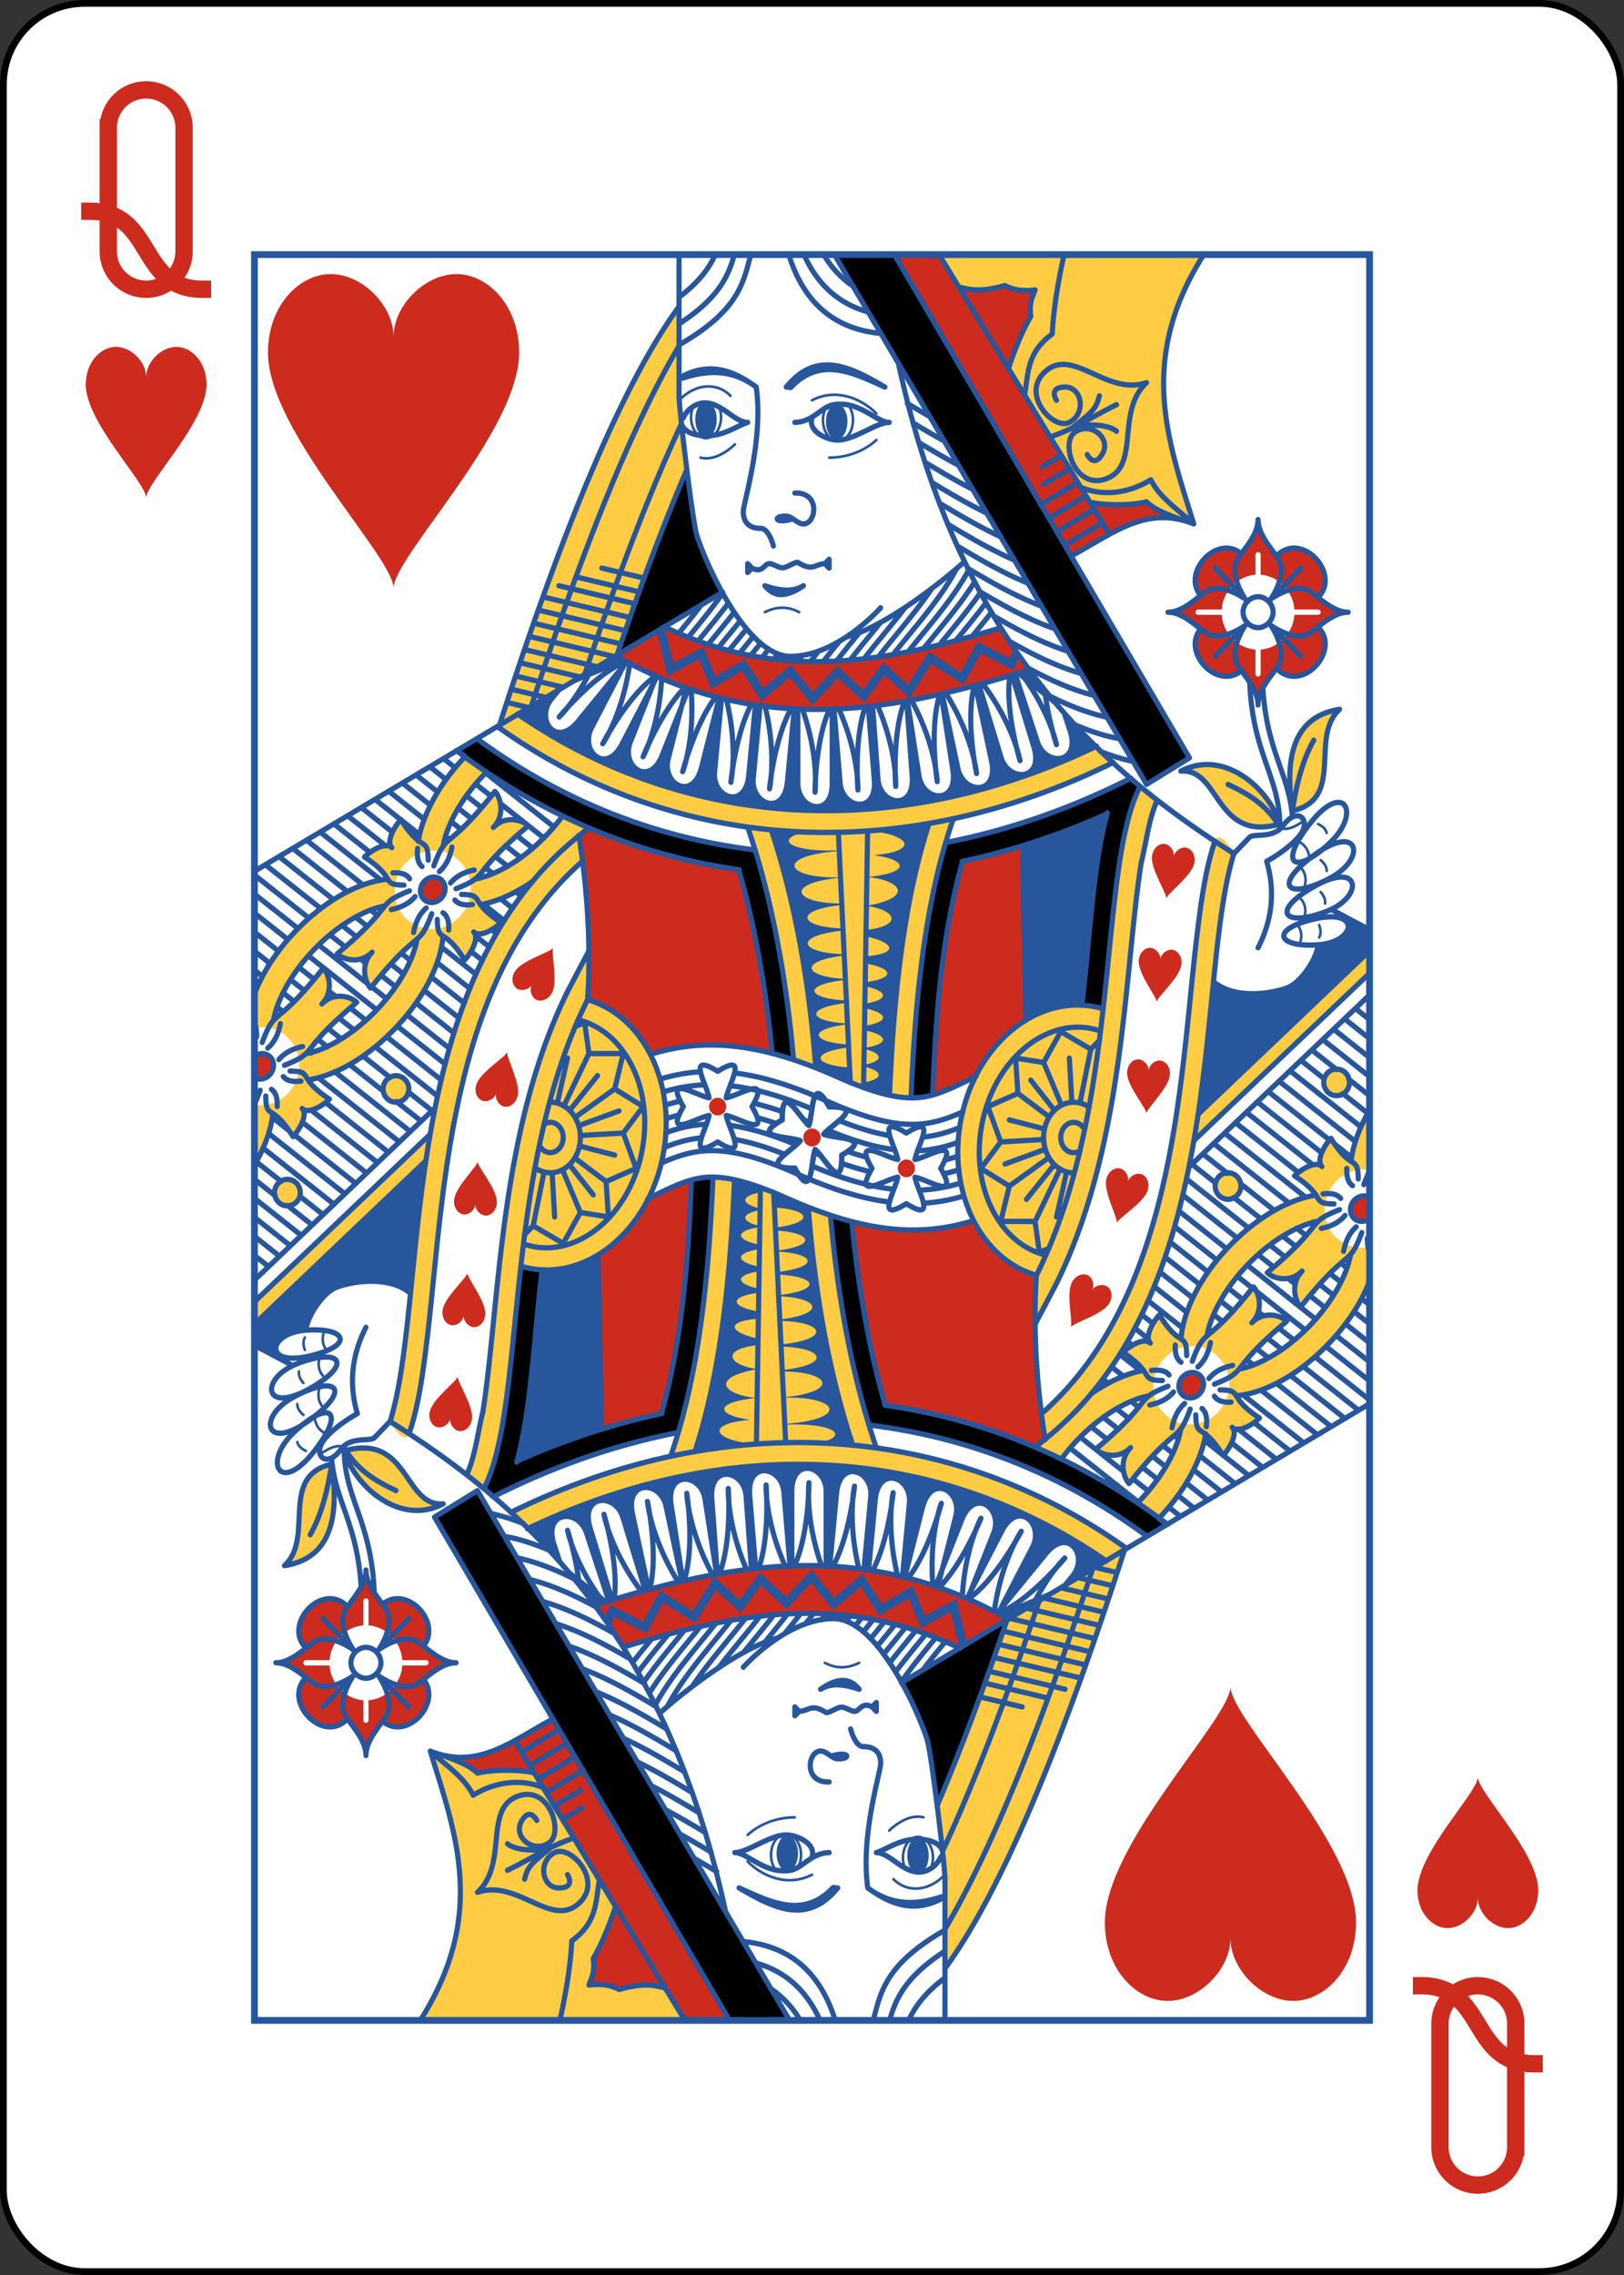
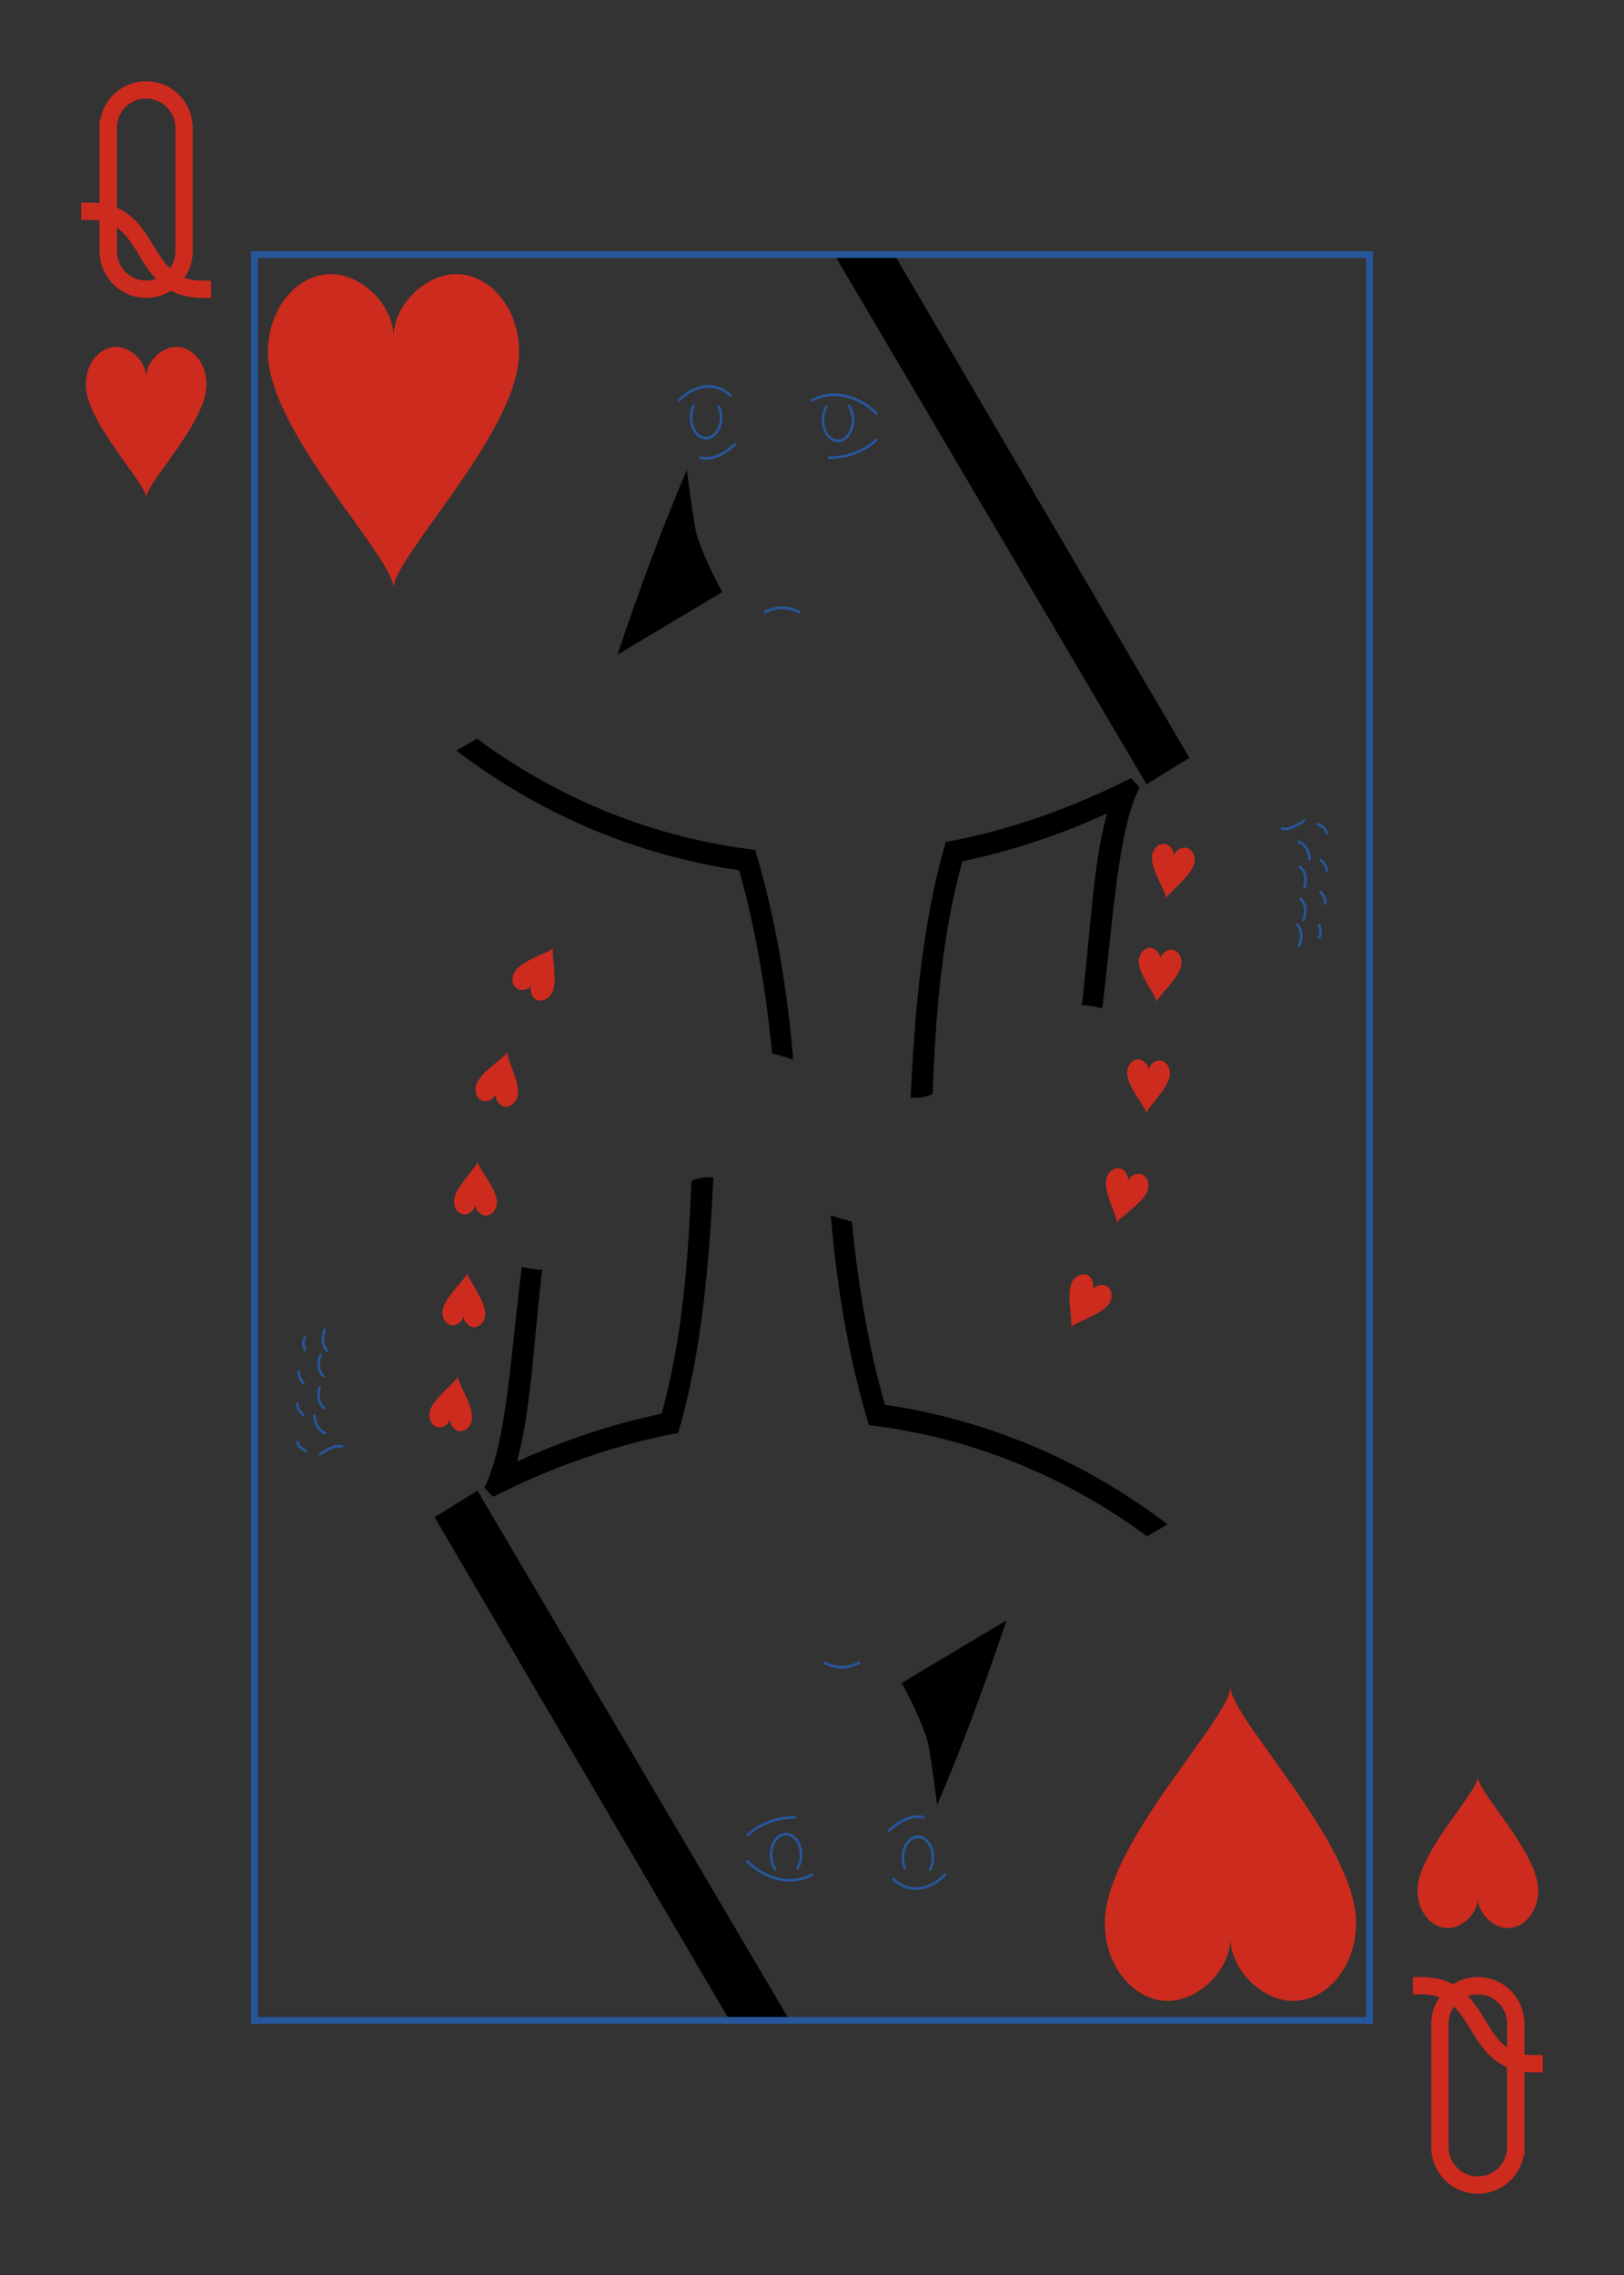
<svg xmlns="http://www.w3.org/2000/svg" xmlns:xlink="http://www.w3.org/1999/xlink" class="card" width="2.5in" height="3.5in" face="QH" preserveAspectRatio="none" viewBox="-120 -168 240 336">
  <rect x="-120" y="-168" width="240" height="336" fill="#333333" stroke="none" />
  <defs>
    <rect id="i" x="-82.4" y="-130.4" width="164.8" height="260.8" />
  </defs>
  <symbol id="h" preserveAspectRatio="xMinYMid" viewBox="-500 -500 1000 1000">
    <path d="m-260 100c300 0 220 360 520 360m-435-460v-285a175 175 0 0 1 350 0v570a175 175 0 0 1 -350 0z" fill="none" stroke="#CD2B1E" stroke-linecap="square" stroke-miterlimit="1.5" stroke-width="80" />
  </symbol>
  <symbol id="a" preserveAspectRatio="xMinYMid" viewBox="-600 -600 1200 1200">
    <path d="m0-300c0-100 100-200 200-200s200 100 200 250c0 250-400 650-400 750 0-100-400-500-400-750 0-150 100-250 200-250s200 100 200 200z" fill="#CD2B1E" />
  </symbol>
  <symbol id="g" preserveAspectRatio="none" viewBox="0 0 1300 2000">
-     <path d="m798.12 0 198.03 316.93c30.485-16.067 60.625-26.799 98.85-11.934-29.752-93.653-66.268-185.7 11.684-305zm-303.18 58.916c-67.134 89.21-137.18 256.44-209.18 473.76l15.621-9.037-18.012 10.963c89.61 62.08 188.59 99.795 291.5 113.72 29.424 82.442 45.915 177.7 53.135 263.44 16.143 5.11 33.435 11.684 51.535 19.52 42.503 18.4 67.673 23.563 85.709 23.795 4.534-101.69 14.779-219.61 49.416-315.82l-2.072 0.078c63.317-13.023 126.57-34.417 188.58-64.102l-19.453-18.438c-230.69 107.48-475.36 97.049-674.77-36.377l116.44-67.357c26.775-78.128 53.874-148.55 80.727-209.18-4.718-36.806-9.121-75.756-9.121-83.883zm770.05 456.08c-52.303 7.942-64.694 51.592-55 115 61.95-13.835 19.389-83.158 55-115zm-1019.5 53.699c-24.812 25.295-42.278 53.292-50.633 79.777-1.665 5.278-2.982 10.587-3.879 15.51-4.755-3.913-11.305-10.163-20.195-24.133-7.071 7.071-17.678 24.747-10.607 31.818-7.071-7.071-24.747 3.536-31.818 10.607 18.902 12.028 23.67 19.774 26.979 24.881-7.909 0.936-16.217 2.689-24.447 5.285-27.12 8.555-55.826 26.661-81.592 52.428-22.945 22.945-39.797 48.219-49.258 72.631v38.625c2.549-0.531 5.14-0.852 7.742-0.945 11.409-0.41 23.007 3.46 31.945 12.398 17.876 17.876 15.482 46.389-0.885 62.756-10.096 10.096-24.812 14.864-38.803 12.846v67.809c7.375-12.244 13.046-24.569 16.836-36.584 2.129-6.75 3.689-13.551 4.885-20.703 5.225 2.775 12.545 8.394 23.27 25.246 7.071-7.071 17.678-24.747 10.607-31.818 7.071 7.071 24.747-3.536 31.818-10.607-15.693-9.986-21.644-17.02-24.803-21.869 6.161-0.882 12.195-2.324 18.189-4.215 27.12-8.555 55.826-26.663 81.592-52.43 25.766-25.766 43.875-54.474 52.43-81.594 2.565-8.132 4.306-16.336 4.973-24.494 4.77 2.979 12.655 7.325 25.193 27.027 7.071-7.071 17.678-24.747 10.607-31.818 7.071 7.071 24.747-3.536 31.818-10.607-14.14-8.998-20.371-15.601-23.975-20.322 5.064-0.845 10.223-2.134 15.352-3.752 14.918-4.706 30.315-12.303 45.439-22.475-155.46 181.18-124.46 482.7-166.28 612.26 0 0 17.157 27.767 22.342 13.207 10.084-28.318 15.252-61.986 20.088-99.738 7.322-57.164 12.255-123.79 22.188-192.23 19.164-132.07 56.757-268.63 159.93-356.36l-3.768-29.156 10.914-8.689-30.338-13.59c-5.902 7.841-12.634 15.636-20.137 23.139-23.012 23.012-48.755 38.775-70.236 45.551-3.507 1.106-6.837 1.962-9.865 1.955 9.739-9.077 12.905-20.867 60.166-59.391-6.482-6.482-26.516-12.375-40.658 1.768 14.142-14.142 8.249-34.176 1.768-40.658-39.746 48.761-51.035 50.583-59.947 61.477 0.248-3.144 1.206-7.037 2.512-11.176 6.776-21.481 22.538-47.224 45.551-70.236 0.65-0.65 1.303-1.293 1.957-1.932zm865.96 8.848c-10.264-0.134-20.856 2.108-31.414 7.453 46.039-3.573 39.697 80.56 115 60-8.118-29.829-43.319-66.928-83.586-67.453zm-79.525 25.834c-25.484 49.987-30.128 144.17-42.439 250.29l-2.143-0.035c-3.41-0.91-6.888-1.658-10.432-2.236-70.246-11.471-139.22 47.998-154.07 132.83-14.009 80.071 25.217 154.12 88.91 171.57 24.059-46.957 40.628-97.762 52.615-149.19-11.965 51.385-28.472 102.12-52.438 148.94l-1.916 56.029 24.17-44.639c54.856-107.17 71.63-230.67 83.096-336.74 5.733-53.035 10.082-101.79 16.539-141.35 5.874-22.701 8.517-47.911 17.871-69.008zm-822.01 71.775c10.707 0.12 21.425 4.046 29.805 12.426 17.876 17.876 15.482 46.389-0.885 62.756-16.367 16.367-44.879 18.761-62.756 0.885-17.876-17.876-15.482-46.389 0.885-62.756 8.184-8.184 19.402-12.874 30.811-13.283 0.713-0.026 1.427-0.035 2.141-0.027zm-58.311 62.797c-7.188 8.682-16.259 22.289-55.074 53.928 6.482 6.482 26.516 12.375 40.658-1.768-14.142 14.142-8.249 34.176-1.768 40.658 31.756-38.958 45.346-47.953 53.969-55.08-0.54 3.562-1.438 7.114-2.623 10.869-6.776 21.481-22.54 47.224-45.553 70.236-23.012 23.012-48.755 38.777-70.236 45.553-3.456 1.09-6.739 1.939-9.943 2.147 8.365-8.81 13.882-21.419 58.234-57.572-6.482-6.482-26.516-12.375-40.658 1.768 14.142-14.142 8.249-34.176 1.768-40.658-37.616 46.147-49.743 50.253-58.207 59.467 0.589-3.431 1.524-7.189 2.781-11.176 6.776-21.481 22.538-47.224 45.551-70.236 23.012-23.012 48.757-38.777 70.238-45.553 3.782-1.193 7.357-2.095 10.863-2.582zm1148.4 50.564l-198.98 184.24-5 30 203.98-188.87zm-1135 141.48a15 15 0 0 0 -15 15 15 15 0 0 0 15 15 15 15 0 0 0 15 -15 15 15 0 0 0 -15 -15zm-126.57 117.38a15 15 0 0 0 -15 15 15 15 0 0 0 15 15 15 15 0 0 0 15 -15 15 15 0 0 0 -15 -15z" fill="#FC4" />
-   </symbol>
+     </symbol>
  <symbol id="f" preserveAspectRatio="none" viewBox="0 0 1300 2000">
-     <path d="m746.04 0l206.09 341.31c15.258-7.897 29.4-16.481 43.92-24.318l-197.93-316.99zm128.96 35c-31.092 8.314-41.518 4.398-53.969 1.68l57.988 92.059c6.952-19.448 14.228-38.923 25.98-58.738-2.137-16.474 2.286-21.782 5-30-17.314 2.037-27.148-0.831-35-5zm165 245c-15.296 3.824-45.217 4.723-66.084 0.461l23.332 36.012c26.139-13.724 51.823-23.142 82.586-16.338-15.235-5.761-30.898-11.259-39.834-20.135zm130 20c0 14.476-11.343 28.059-19.58 38.242-28.503-21.355-68.6 20.925-47.736 47.355-9.761 8.174-23.28 19.402-37.684 19.402 14.287 0 27.704 11.049 38.06 18.709-22.706 26.031 19.184 70.555 47.391 47.26 7.472 10.111 19.549 24.095 19.549 39.031 0-16.166 14.145-31.216 21.488-41.594 28.973 29.698 76.233-20.126 48.354-46.713 9.785-7.476 22.109-16.693 35.158-16.693-12.819 0-24.937-8.894-34.832-16.559 27.385-26.864-19.695-76.438-48.846-47.145-7.657-10.596-21.322-25.408-21.322-41.297zm-0.045 36.957a3 3 0 0 1 3.045 3.043v22.623c20.775 1.516 37.86 18.602 39.377 39.377h27.623a3 3 0 1 1 0 6h-27.623c-1.516 20.775-18.602 37.861-39.377 39.377v27.623a3 3 0 1 1 -6 0v-27.623c-20.775-1.516-37.86-18.602-39.377-39.377h-27.623a3 3 0 1 1 0 -6h27.623c1.516-20.775 18.602-37.861 39.377-39.377v-22.623a3 3 0 0 1 2.955 -3.043zm-692.11 84.545-56.74 32.926c169.11 93.385 326.44 62.845 482.07 15.605-11.298-14.857-22.135-30.339-32.578-46.6l-0.371-0.809c-134.97 39.939-257.93 61.773-392.38-1.123zm-87.26 228.13-12.514 8.07c9.905 58.467 14.521 126.9 10.342 186.23 31.251 8.712 56.596 31.015 73.1 61.361 15.58-4.131 31.753-7.557 49.326-9.16 6.297-0.574 12.651-0.892 19.076-0.951 23.494-0.217 47.93 3.001 73.793 9.545-6.755-67.02-19.692-143.35-38.711-207.42-59.554-8.73-118.09-24.43-174.41-47.676zm504.79 20.119-70.145 17.49c-23.969 84.299-30.937 172.32-34.76 263.52 13.061-2.379 28.421-9.189 50.66-20.199l0.008-0.568c14.214-27.104 34.595-48.927 58.195-63.057zm-686.68 35.266a13.75 15 45 0 0 -10.557 4.66 13.75 15 45 0 0 -0.885 20.33 13.75 15 45 0 0 20.33 -0.885 13.75 15 45 0 0 0.883 -20.33 13.75 15 45 0 0 -9.771 -3.775zm1047 36.811c14.778 7.706 29.539 15.281 44.273 22.82v-0.068zm-1247 163.19a13.75 15 45 0 0 -8.701 3.084v23.965a13.75 15 45 0 0 17.59 -2.943 13.75 15 45 0 0 0.883 -20.33 13.75 15 45 0 0 -9.771 -3.775zm531.3 49.98a10 10 0 0 0 -10 10 10 10 0 0 0 10 10 10 10 0 0 0 10 -10 10 10 0 0 0 -10 -10zm110 35a10 10 0 0 0 -10 10 10 10 0 0 0 10 10 10 10 0 0 0 10 -10 10 10 0 0 0 -10 -10z" fill="#CD2B1E" />
-   </symbol>
+     </symbol>
  <symbol id="e" preserveAspectRatio="none" viewBox="0 0 1300 2000">
-     <path d="m526.44 166.7a12.5 20.069 0 0 0 -12.5 20.068 12.5 20.069 0 0 0 12.5 20.068 12.5 20.069 0 0 0 12.5 -20.068 12.5 20.069 0 0 0 -12.5 -20.068zm152.38 2.475a12.5 20.069 0 0 0 -12.5 20.068 12.5 20.069 0 0 0 12.5 20.068 12.5 20.069 0 0 0 12.5 -20.068 12.5 20.069 0 0 0 -12.5 -20.068zm-200.18 254.76-9.701 2.424 1.211 4.852 11.537 46.148 36.535-19.016 14.379 33.785 35.807-20.461 22.602 34.314l32.992-27.203 26.432 31.555 29.783-30.643 30.436 27.652 23.955-31.078 29.285 26.377 25.17-38.994 37.713 23.324 20.209-35.367 38.18 19.322 6.592-15.512-6.646-9.924-4.967 11.686-37.123-18.787-19.791 34.631-37.248-23.037-24.121 37.369-28.582-25.744-23.926 31.041-29.564-26.861-28.803 29.631-25.689-30.668-32.057 26.434-21.643-32.857-34.193 19.539-14.209-33.385-34.877 18.154-8.463-33.852zm-57.342 30.381-114.5 66.258c199.46 133.27 444.19 143.72 674.13 36.01-27.706-26.002-53.38-54.402-77.529-86.273-5.425 1.635-10.852 3.242-16.281 4.832l56.918 44.07 6.723 19.914c12.792 37.899-28.306 41.217-37.9 12.793l-25.898-76.73c-1.278 0.374-2.558 0.738-3.836 1.109l25.496 81.254c11.976 38.165-29.182 40.6-38.164 11.977l-25.449-81.102 31.381-10.176c-11.94 3.421-23.894 6.695-35.863 9.803l18.717 85.553c8.548 39.076-32.665 37.856-39.076 8.549l-18.166-83.037 33.525-9.777c-11.64 2.971-23.296 5.785-34.973 8.357l13.623 86.195c6.244 39.51-34.825 35.876-39.508 6.244l-13.27-83.957 21.436-4.766c-7.485 1.495-14.978 2.89-22.482 4.174l6.445 85.217c3.017 39.886-37.624 32.932-39.887 3.018l-6.244-82.553c-1.692 0.192-3.385 0.372-5.078 0.551l7.045 82.852c3.389 39.856-37.314 33.281-39.855 3.389l-7.088-83.342c-0.715 0.027-1.431 0.052-2.147 0.076v84.09c0 40-40 30-40 0v-84.225c-1.407-0.059-2.814-0.113-4.223-0.184l-7.965 82.473c-3.846 39.815-42.701 26.015-39.816-3.846l7.949-82.289c-1.82-0.244-3.639-0.489-5.461-0.756l-7.746 79.514c-3.878 39.812-42.721 25.98-39.812-3.879l8.104-83.176c-0.897-0.212-1.794-0.434-2.691-0.652l-20.762 79.119c-10.153 38.69-46.304 18.865-38.689-10.152l15.689-59.787-22.754 55.875c-15.086 37.046-48.361 12.699-37.047-15.086l27.299-67.031-37.217 69.73c-18.834 35.289-49.414 7.633-35.289-18.834l37.82-70.863-53.898 64c-25.767 30.595-49.921-2.821-30.596-25.768l8.572-10.18 77.584-31.168 0.539-1.01 0.908 0.428 6e-3 -2e-3 -4e-3 4e-3 0.34 0.16c-4.352-2.253-8.71-4.569-13.078-6.986zm572.54 178.68c-32.993 14.843-65.949 26.892-98.861 36.879l4.711 196.86c20.173-11.654 42.263-17.696 64.926-16.695 0.499-3.371 0.876-6.674 1.246-9.967 8.965-79.837 12.574-152.2 27.979-207.08zm-207.23 11.195c-23.743 4.061-47.594 6.913-71.588 8.604 47.184 3.226 63.191 22.539 7.045 27.49 38.722 4.926 44.1 19.55-7.064 24.715 39.999 4.04 53.548 23.377-1.52 32.617 34.786 4.842 43.165 22.433-0.627 27.383v7.219c32.002 6.45 40.403 19.467-0.408 22.535l-0.148 8.133c30.463 5.043 37.389 16.297-0.387 21.33l-0.082 4.496c25.35 5.123 30.484 14.819-0.359 19.836l-0.092 5.076c25.867 5.124 31.192 14.98-0.363 20.004l-0.088 4.908c26.38 5.123 31.876 15.132-0.365 20.162l-0.016 0.83c21.084 5.048 24.912 13.47-0.334 18.363l-0.027 1.553c21.493 5.06 25.431 13.601-0.336 18.512l-0.098 5.385c11.78 4.054 22.058 6.944 30.756 8.764 4.052-97.405 13.957-212.67 46.102-307.91zm-184.52 7.158c30.017 86.817 45.436 181.08 51.969 269.53 8.134 3.106 16.714 6.606 25.484 10.402 5.168 2.237 10.079 4.279 14.93 6.394l-0.828-16.973c-41.022-2.563-48.055-16.723-1.109-22.725l-0.164-3.34c-42.022-2.431-49.289-16.895-1.117-22.877l-0.043-0.898c-44.051-2.149-51.821-17.252-1.133-23.182l-0.143-2.908c-45.028-2.01-53.083-17.415-1.137-23.311l-0.062-1.268c-47.391-1.836-56.193-19.839-1.285-26.314l-0.076-1.549c-51.163-1.135-61.001-20.483-1.307-26.764l-0.115-2.379c-49.981-1.361-59.473-20.289-1.301-26.639l-0.076-1.561c-56.128-0.119-67.562-22.899-1.43-29.289l-0.021-0.408c-63.898 1.848-77.878-24.127-1.453-29.775l-0.039-0.785c-56.398 2.383-77.672-12.672-39.227-20.727-13.544-0.459-27-1.342-40.316-2.656zm653.63 90.48c6.206 3.236 12.412 6.451 18.615 9.65 8.562 4.416 17.116 8.797 25.658 13.168v-0.066zm18.615 9.65c-0.748-0.386-1.494-0.77-2.242-1.156l-2.881 2.416c13.961 7.24 1.865 26.482-27.957 28.852-0.667 0.053-1.327 0.103-1.543 0.203-2.887 19.364-21.042 42.851-34.719 48.205-18.527 7.253-62.318 13.871-86.9-6.992-4.822 45.976-9.728 97.031-17.41 149.5l199.31-184.32v-23.316c-8.496-4.53-17.066-8.958-25.658-13.391z" fill="#27569C" />
-   </symbol>
+     </symbol>
  <symbol id="d" preserveAspectRatio="none" viewBox="0 0 1300 2000">
    <path d="m676.07 0 363.93 600 50-30-343.96-570zm-171.93 244.03c-26.871 60.49-53.971 130.91-80.924 209.14l122.22-70.969c-17.007-29.422-28.204-58.269-30.436-67.195-2.284-9.136-6.654-39.14-10.859-70.975zm-244.67 304.3-24.027 13.426c100.21 74.155 212.68 118.88 329.56 135.56 19.019 64.071 31.958 140.4 38.457 207.36 7.823 1.986 15.914 4.304 24.604 7.109-6.479-76.912-20.46-161.5-44.396-237.53-114.77-13.351-225.32-55.079-324.19-125.92zm762.3 44.68c-70.665 34.824-143.22 59.193-215.76 72.4-27.715 90.503-36.598 196.85-41.055 289.67 3.352 0.074 6.834-0.077 10.08-0.373 4.958-0.452 9.93-1.355 15.475-3.939 3.79-91.191 10.757-179.22 34.727-263.52 56.386-11.548 112.82-29.494 168.6-54.248-15.405 54.878-19.013 127.24-27.979 207.08-0.37 3.293-0.746 6.596-1.516 9.955 3.909 0.225 8.22 0.662 12.535 1.367 3.543 0.579 7.021 1.326 11.543 1.978 13.378-106.17 18.029-200.09 43.471-250z" />
  </symbol>
  <symbol id="c" preserveAspectRatio="none" viewBox="0 0 1300 2000">
-     <path d="m545.84 382.41-545.84 316.01m210 268.61-210 194.45m911.9-5.941c99.387-194.17 70.757-455.58 119.99-552.16m-643.43 240.57c63.517 17.706 102.74 91.752 88.735 171.82-14.842 84.832-83.82 144.3-154.07 132.83-3.543-0.579-7.022-1.327-10.432-2.237m597.29 65.205l24.171-44.638c54.856-107.17 71.63-230.67 83.096-336.74 5.733-53.035 10.082-101.79 16.539-141.35 5.874-22.701 8.517-47.91 17.872-69.007m67.841 45.307c-9.948 28.196-15.078 61.66-19.881 99.154-7.322 57.164-12.255 123.79-22.188 192.23-19.164 132.07-56.757 268.63-159.93 356.36m-539.42-655.19c9.905 58.467 14.52 126.9 10.3 186.22m-230.42 478.31c46.142-142.96 3.628-495.27 220.78-664.28l10.914-8.688m866.08 92.57c14.798 7.716 29.597 15.312 44.352 22.862m-549.38-641.6c68.418 306.47 221.93 452.11 390.97 555.15m-858.28-143.64c211.01 146.18 473.96 157.36 717.8 40.635m-741.7-26.906c98.869 70.843 209.43 112.57 324.3 126m222.08-8.409c72.693-13.72 145.25-38.089 215.91-72.914m-40.047-36.21c-230.74 107.5-475.47 97.046-674.9-36.465m794.2 452.43l198.98-184.24m-404.79-118.56l4.163 196.82m-74.41-179.37c56.655-11.711 113.08-29.657 168.47-53.741m-757.99-71.916c100.21 74.155 212.68 118.88 329.73 135.11m429.06-64.538c-15.802 55.549-19.411 127.91-28.376 207.75-0.37 3.293-0.746 6.596-1.131 9.91m-249.92-197.15l-4.699 290.74m-29.437-289.57l13.985 283.93m120.02-298.67c-34.637 96.214-44.882 214.13-49.259 315.82m-190.56-306.81c29.437 82.456 45.933 177.74 53.643 263.69m162.27 37.637c3.533-90.019 10.501-178.04 34.74-262.51m-39.016-42.905c-32.023 95.257-41.929 210.52-46.152 307.88m-85.999-31.084c-6.807-88.543-22.226-182.81-51.944-269.7m-37.562 46.486c19.193 63.624 32.131 139.96 38.753 206.93m72.485-904.68 363.93 600 50-30-343.97-570m206.22 341.31c48.665-25.414 87.155-57.926 142.74-36.309-29.747-93.639-66.266-185.67 11.64-304.94m-110.05 316.53-198.45-316.58m190.38 303.79l-43.722 25.505m34.4-40.9l-43.237 25.222m33.506-40.379l-43.084 25.133m33.45-40.346l-43.36 25.293m33.967-40.648-30.222 17.629m20.502-32.793l-22.525 13.139m121.81-95.641c-45 15-83.59-37.436-115-15-35 25 5.621 69.69 25 60 20-10 15-40-5-40s-10 15-10 15m105-20c-35.233 31.759-8.631 91.182-43.635 107.45-39.004 18.13-57.865-39.242-39.881-51.327 18.559-12.472 42.197 6.666 32.338 24.067-9.858 17.401-17.98 1.307-17.98 1.307m-43.479-19.964c26.765-8.233 51.765-24.324 77.637-36.535m-50 25c22.594-17.664 26.08-20.229 30-35m-30 35c17.823-3.506 40-2.73 50 5m-41.76 63.595c26.921 10.702 56.76 6.405 81.76-8.595 10.162 20.306 32.016 34.07 50 50m-121.08-24.539c20.867 4.262 50.788 3.363 66.084-0.461 8.936 8.875 24.598 14.372 40 20m-258.97-263.32c12.451 2.718 22.877 6.635 53.969-1.679 7.852 4.169 17.686 7.037 35 5-2.714 8.218-7.137 13.526-5 30-11.752 19.816-19.029 39.289-25.981 58.737m18.705 30.614c4.639-23.73 2.017-48.188 32.276-69.351 1.615-29.331 6.911-59.477 13.847-89.987m-522.77 454.24c169.14 93.562 326.47 63.021 482.21 15.869m-33.057-47.494c-134.97 39.939-257.93 61.773-392.67-1.225m664.28 257s16.2-16.444 18.156-18.4c5-5 27.755 2.147 39.384-13.489 16.846-22.651 34.829-5.695 17.537 13.284-14.287 15.681-36.921 27.397-36.921 27.397 10.522 34.893 5.95 67.291-10 97.808m60-140c40-50 60.47-13.562 25 20-39.863 37.719-63.642 28.302-25-20v0m5.524 35.004c52.181-37.11 61.871 3.545 18.555 26.091-48.68 25.337-68.964 9.759-18.555-26.091v0m0.217 35.44c54.242-29.751 58.195 11.838 14.231 28.35-49.408 18.557-66.632 0.391-14.231-28.35v0m-0.449 37.091c55.074-12.596 48.823 25.653 5.968 29.058-48.162 3.826-59.172-16.89-5.968-29.058v0m4.862 29.316c-3.322 19.308-21.478 42.795-35.154 48.149-18.527 7.253-62.318 13.872-86.952-6.551m-531.45 154.23c6.931 1.796 14.16 3.937 21.73 6.447m-128.5-5.374c5.087-1.644 10.202-3.083 15.394-4.291m345.91-43.896c-31.007 15.351-48.642 22.538-66.102 24.131-18.435 1.682-44.48-1.337-95.486-23.418-56.213-24.335-104.65-36.509-149.62-36.094-6.426 0.059-12.779 0.377-19.076 0.951-17.573 1.603-33.745 5.029-48.869 9.569m34.631 53.096c-6.122 1.254-12.102 2.803-17.995 4.601m136.68 7.25c-11.602-3.917-22.529-7.037-32.902-9.421m64.852 21.516c-2.438-1.014-4.848-1.996-7.231-2.949m105.96 33.949c-21.425-2.644-46.391-9.442-77.457-22.036m151.94 13.634c-13.177 4.665-26.135 7.843-39.975 9.105-2.448 0.223-4.934 0.389-7.462 0.492m-248.56-74.619c-3.207 0.131-6.381 0.34-9.526 0.627-13.547 1.236-26.213 3.835-38.379 7.401m173.23 19.219c-36.139-14.773-66.928-23.19-94.677-26.167m184.86 56.333c-16.314-2.725-35.18-8.014-57.935-16.804m140.08 7.78c-14.687 5.731-28.384 9.468-42.982 10.799m-259.07-73.984c-2.17 0.128-4.328 0.29-6.476 0.486-14.277 1.302-27.589 3.999-40.267 7.653m352.21 37.407c-17.401 7.501-32.154 12.078-47.754 13.501-24.824 2.264-56.475-2.535-110.13-25.762-40.946-17.726-76.094-28.152-107.98-31.971m362.76 206.62c-1.316-0.609-2.703-1.112-4.154-1.495-48.715-13.58-83.015-73.743-70.822-143.43 12.918-73.833 71.299-121.3 125.41-112.47 2.729 0.446 5.4 1.021 8.016 1.719 1.847 0.524 3.704 0.826 5.543 0.922m-31.404 161.29c-19.33 0-35-17.909-35-40 0-22.091 15.67-40 35-40 6.609 0 12.791 2.094 18.064 5.732m-10.56 49.114c-2.207 1.46-4.771 2.296-7.505 2.296-8.284 0-15-7.675-15-17.143 3e-5 -9.468 6.716-17.143 15-17.143 5.255 0 9.879 3.088 12.558 7.764m-26.719-27.254-20.839-48.367-32.702-5 2.702 40l-35 15 15 40-23.182 30 33.182 20-10 40h40l5 35m5-215l20-35 35 20-12.62 60.658m12.62-60.658l10.255-10.255m-75.255 205.26l29.339-59.522m-59.339 19.522l46.217-32.354m-56.217-17.646l50.11-2.788m-30.11-52.212l36.293 26.487m-21.293-41.487l27.706 34.189m17.294-59.189l2.87 49.49m-72.871 20.51l41.198 10.371m-46.198 39.629l46.856-16.687m-21.856 56.687l32.523-39.453m-17.523 99.453l11.121-4.448m8.879-35.552l11.825-50.925m-729.24-309.95a13.75 15 45 0 1 -20.329 0.884 13.75 15 45 0 1 0.884 -20.329 13.75 15 45 0 1 20.329 -0.884 13.75 15 45 0 1 -0.884 20.329v0m2.217 16.294c4.252 3.005 7.236 8.202 6.69 19.499m7.175-33.905c3.393 3.897 8.956 6.415 20.555 5.094m-73.3-29.196c-3.005-4.252-8.202-7.236-19.499-6.69m33.905-7.175c-3.897-3.393-6.415-8.956-5.094-20.555m9.969 67.535c-6.354 5.552-11.803 13.412-14.731 27.695m1.768-40.659c-5.552 6.354-13.412 11.803-27.695 14.731m68.943-30.052c5.552-6.354 13.412-11.803 27.695-14.731m-40.659 1.768c6.355-5.552 11.803-13.412 14.731-27.695m-17.088 81.907c0.455 28.009 7.071 7.071 31.82 45.962 7.071-7.071 17.678-24.749 10.607-31.82 7.071 7.071 24.749-3.535 31.82-10.607-38.891-24.749-17.953-31.365-45.962-31.82m-67.175-10.607c-28.009-0.455-7.071-7.071-45.962-31.82 7.071-7.071 24.749-17.678 31.82-10.607-7.071-7.071 3.535-24.749 10.607-31.82 24.749 38.891 31.365 17.953 31.82 45.962m4.125 60.693c-15.835 41.093-14.142 14.142-71.3 84.264-6.482-6.482-12.374-26.517 1.768-40.659-14.142 14.142-34.177 8.25-40.659 1.768 70.121-57.158 43.171-55.465 84.264-71.3m54.212-2.357c41.093-15.835 14.142-14.142 84.264-71.3-6.482-6.482-26.517-12.374-40.659 1.768 14.142-14.142 8.25-34.177 1.768-40.659-57.158 70.121-55.465 43.171-71.3 84.264m-209.06 215.79a13.75 15 45 0 1 18.483 0.706 13.75 15 45 0 1 -0.884 20.329 13.75 15 45 0 1 -17.597 2.958m19.813 13.335c4.252 3.005 7.236 8.202 6.69 19.499m7.175-33.905c3.393 3.897 8.956 6.415 20.555 5.094m-54.02 3.919c-0.072 0.063-0.144 0.126-0.215 0.189m28.5-28.474c5.552-6.354 13.412-11.803 27.695-14.731m-40.659 1.768c6.354-5.552 11.803-13.412 14.731-27.695m-17.088 81.907c0.455 28.009 7.071 7.071 31.82 45.962 7.071-7.071 17.678-24.749 10.607-31.82 7.071 7.071 24.749-3.535 31.82-10.607-38.891-24.749-17.953-31.365-45.962-31.82m-41.455-54.08c1.687 2.515 2.422 6.493 2.564 15.189m4.125 60.693c-2.535 6.579-4.621 11.414-6.571 15.182m34.855-43.466c41.093-15.835 14.142-14.142 84.264-71.3-6.482-6.482-26.517-12.374-40.659 1.768 14.142-14.142 8.25-34.177 1.768-40.659-57.158 70.121-55.465 43.171-71.3 84.264m13.037-24.709c0.644-3.52 1.579-7.277 2.837-11.263 6.776-21.481 22.54-47.225 45.552-70.237 23.012-23.012 48.756-38.776 70.237-45.552 3.782-1.193 7.357-2.095 10.719-2.735m38.029 38.112c-0.639 3.341-1.537 6.893-2.722 10.649-6.776 21.481-22.54 47.225-45.552 70.237-23.012 23.012-48.756 38.776-70.237 45.552-3.456 1.09-6.739 1.938-9.845 2.564m1.711 29.762c5.963-0.902 11.998-2.344 17.992-4.235 27.12-8.555 55.826-26.663 81.592-52.43 25.766-25.766 43.875-54.472 52.43-81.592 2.565-8.132 4.306-16.338 4.989-24.34m-64.333-64.648c-8.093 0.665-16.4 2.417-24.631 5.013-27.12 8.555-55.826 26.663-81.592 52.43-22.969 22.969-39.852 48.274-49.308 72.709m263.44-101.32c5.118-0.903 10.276-2.193 15.406-3.811 14.981-4.726 30.445-12.366 45.63-22.602m-78.973-141.15c-24.812 25.295-42.277 53.292-50.632 79.777-1.665 5.278-2.982 10.586-3.889 15.85m29.07 5.673c0.646-3.635 1.603-7.526 2.909-11.665 6.776-21.481 22.54-47.225 45.552-70.237 0.65-0.65 1.302-1.294 1.956-1.932m88.892 49.505c-5.902 7.841-12.634 15.635-20.137 23.138-23.012 23.012-48.756 38.776-70.237 45.552-3.507 1.106-6.835 1.963-9.981 2.591m-258.86 323.89c7.33-12.193 12.963-24.466 16.738-36.43 2.129-6.75 3.69-13.551 4.55-20.243m31.504 92.288l27.17 20.9m-77.925-59.942l29.004 22.311m7.412 27.24l28.803 22.156m-67.354-51.81 24.267 18.666m-24.266 2.872 54.647 42.036m-54.648-20.498 41.942 32.263m-41.941-10.724 29.235 22.488m-29.235-0.95 15 11.539m1.485-149.63 88.986 68.451m-95.499-51.922l82.792 63.686m-18.331-143.33 94.567 72.744m-85.754-44.426l73.048 56.191m-90.018-47.706l77.312 59.471m-87.499-45.768l74.794 57.534m-83.751-42.885l71.043 54.649m-97.134-74.719l19.76 15.2m137.23-131.36l49.281 37.908m-90.954-69.965l17.624 13.557m-78.665-60.512l56.359 43.353m-131.68-101.29 50.741 39.032m115.9 110.69l55.734 42.872m-159.52-122.7 79.707 61.313m-142.57-109.67 38.786 29.835m115.4 110.31l63.579 48.907m-105.95-81.502l18.103 13.925m-43.356-33.351l8.381 6.447m-42.963-33.049l17.659 13.584m-69.632-53.563 28.07 21.592m112.83 108.33l72.572 55.824m-115.02-88.474l17.573 13.518m-74.018-56.937l16.369 12.591m-58.377-44.906 18.156 13.966m161.27 145.59l27.689 21.299m-80.459-61.892c10.471 8.055 20.942 16.109 31.413 24.164m-72.104-55.465c5.117 3.936 10.235 7.873 15.352 11.809m-67.79-52.146l12.78 9.831m-46.311-35.624 9.174 7.057m156.31 141.78l28.927 22.252m-83.15-63.962l37.342 28.725m-74.504-57.311l10.875 8.366m-58.717-45.167c2.392 1.84 4.784 3.68 7.176 5.52m60.157 67.813l88.116 67.782m-118.69-91.302l2.999 2.307m151.89-120.08l40.259 30.969m-197.43-151.87 65.885 50.681m86.666 88.205l37.855 29.119m-67.056-51.581l3.896 2.997m-52.574-40.442l7.902 6.079m-98.551-75.808l63.772 49.055m97.653 96.656l38.403 29.541m-73.575-56.596l10.764 8.28m-63.621-48.939l13.37 10.285m-102.74-79.033l63.479 48.83m105.44 102.65l40.697 31.306m-79.398-61.075l14.515 11.165m-71.352-54.886l16.814 12.934m-106.17-81.673l64.278 49.445m111.44 107.26l44.065 33.896m-84.893-65.302l16.668 12.821m-40.716-31.32l6.194 4.764m-41.819-32.168l17.915 13.781m-105.94-81.493 63.507 48.852m212.9 13.001l5.76 4.43m-173.5-133.47l44.537 34.259m105.26 102.51l15.289 11.761m-181.07-139.28l41.928 32.252m117.86 112.2l13.279 10.214m-189.04-145.42 70.638 54.337m133.12-26.829l14.686 11.297m-65.748-50.575l11.405 8.773m-68.247-52.498l32.545 25.035m99.447 98.036l6.377 4.906m-41.66-32.046l8.603 6.618m-55.24-42.492l4.878 3.752m-70.926-54.559l41.47 31.9m89.392 90.301l13.43 10.33m-160.27-123.28l51.856 39.889m74.339 78.722l24.469 18.822m-166.64-128.18l36.201 27.847m125.78-32.474l50.618 38.937m-79.314-61.011l17.906 13.774m-55.339-42.568l13.469 10.361m71.844 76.803l18.752 14.425m-77.409-59.545l17.684 13.603m-60.317-46.397l18.951 14.578m69.324 74.865c5.838 4.491 11.676 8.981 17.513 13.472m-72.787-55.99c5.223 4.017 10.445 8.035 15.668 12.052m-64.646-49.728l25.185 19.373m56.07-21.484l79.34 61.031m-112.67-86.667l8.92 6.862m388.14-53.824v84.336c0 30 40 40 40 0v-84.25m-34.659 0.193c19.602 54.513 14.659 94.057 14.659 94.057m16.958-94.137c-16.958 35.909-16.958 94.137-16.958 94.137m22.131-94.356l7.103 83.532c2.542 29.892 43.245 36.467 39.856-3.389l-7.062-83.055m-34.389 2.684c23.937 52.435 22.371 92.03 22.371 92.03m8.608-94.381c-13.466 37.243-8.608 94.381-8.608 94.381m17.101-95.222l6.257 82.713c2.263 29.915 42.903 36.869 39.886-3.017l-6.456-85.341m-33.997 5.145c23.185 52.377 21.264 91.676 21.264 91.676m10.318-96.448c-14.814 37.011-10.318 96.448-10.318 96.448m13.79-96.106l13.269 83.958c4.683 29.632 45.754 33.265 39.51-6.244l-13.657-86.41m-34.183 7.916c28.341 51.203 29.647 91.494 29.647 91.494m3.174-99.188c-12.848 37.976-3.174 99.188-3.174 99.188m6.018-97.774l18.165 83.036c6.411 29.307 47.624 30.528 39.076-8.548l-18.751-85.716m-33.605 10.159c31.292 49.455 34.956 89.6 34.956 89.6m-2.552-99.533c-10.768 38.648 2.552 99.533 2.552 99.533m3.167-99.223l25.449 81.101c8.982 28.624 50.141 26.189 38.165-11.976l-25.563-81.465m-33.28 10.843c35.549 46.489 42.754 86.151 42.754 86.151m-11.787-96.384c-6.091 39.409 11.787 96.384 11.787 96.384m0.596-99.845c34.226 44.234 41.878 81.761 41.878 81.761m-48.124-80.039l25.976 76.96c9.594 28.424 50.692 25.107 37.899-12.792l-6.721-19.914m-22.646-25.875c3.471 31.605 13.616 61.66 13.616 61.66m-345.52-44.218l-7.952 82.325c-2.884 29.861 35.969 43.661 39.815 3.846l7.986-82.673m-33.99-2.684c13.688 55.26 5.136 93.387 5.136 93.387m25.268-90.943c-19.792 34.245-25.268 90.943-25.268 90.943m-55.911-102.48l-8.105 83.195c-2.909 29.859 35.933 43.69 39.812 3.878l7.754-79.592m-33.778-6.15c13.77 55.467 5.149 93.755 5.149 93.755m23.903-88.351c-18.649 34.418-23.903 88.351-23.903 88.351m-51.949-106.88l-21.027 80.129c-7.615 29.018 28.537 48.843 38.69 10.153l20.774-79.162m-32.813-9.202c4.677 56.708-9.844 92.96-9.844 92.96m38.697-84.792c-24.534 30.82-38.697 84.792-38.697 84.792m-30.637-108.1l-30.28 74.356c-11.315 27.785 21.96 52.132 37.046 15.086l30.692-75.367m-31.291-11.421c-3.129 55.399-21.695 88.507-21.695 88.507m48.805-78.506c-28.039 27.512-48.805 78.506-48.805 78.506m-19.937-107.93l-40.022 74.988c-14.125 26.466 16.455 54.122 35.289 18.834l40.962-76.749m-31.817-14.719c-8.252 57.939-31.497 90.873-31.497 90.873m61.81-76.877c-32.931 22.767-61.81 76.877-61.81 76.877m-51.037-61.05l-8.573 10.179c-19.325 22.946 4.829 56.362 30.595 25.767l57.014-67.699m-42.491 10.893c-17.716 34.414-36.262 51.571-36.262 51.571m77.988-62.948c-37.379 14.729-77.988 62.948-77.988 62.948m-69.459 8.726c71.939-216.97 141.98-384.21 209.06-473.49m-171.92 452.08c58.639-174.45 115.99-315.12 171.47-406.64m-109.55 371.58c38.258-111.11 75.948-207.31 112.91-284.29m-75.031 261.61c27.397-78.251 54.496-148.67 81.237-209.66m-209.6 263.65l25.689 5.928m-20.582-20.903l40.531 9.353m-35.422-24.328l55.373 12.778m-50.266-27.754l70.215 16.203m-65.099-31.177l85.051 19.627m-79.635-34.531l99.584 22.981m-94.166-37.884l101.52 23.427m-96.1-38.331l101.47 23.417m-96.058-38.321 101.43 23.407m-82.947-36.065l88.578 20.441m-68.578-30.441l73.457 16.952m-43.457-26.952l49.424 11.406m40.576-366.41v160c0 15 15 135 20 155s55 140 110 140 105-55 105-55m88.688-44.6c-18.702 34.5-48.638 66.046-74.206 97.595m14.55-53.807c-15.633 19.882-32.921 39.141-48.284 58.456m78.832-79.436c-18.436 26.76-41.858 52.042-62.189 77.379m-22.215-27.417c-9.076 10.758-18.119 21.428-26.523 32.124m10.984-27.103c43.909-10.771 110.28-61.055 137.79-85.222m5.279 9.225c-18.102 32.621-46.063 62.632-70.577 92.554m77.602-79.266c-16.896 26.262-39.219 50.994-59.58 75.597m66.201-63.268c-14.489 20.299-31.612 39.789-47.778 59.15m54.35-47.783c-11.227 14.64-23.503 28.915-35.42 43.093m41.804-32.151c-7.28 9.034-14.832 17.953-22.313 26.82m-107.16-15.272c-11.941 14.34-24.201 28.453-35.376 42.606m-36.653-10.349c-3.279 3.992-6.498 7.982-9.626 11.976m33.944-23.174c-6.462 7.691-12.814 15.354-18.833 23.032m-53.144-8.579c-1.593 1.96-3.169 3.919-4.726 5.88m17.553-3.193c-1.219 1.515-2.428 3.03-3.623 4.546m19.539-5.682c-1.776 2.198-3.531 4.396-5.259 6.595m-51.908-28.06c-5.383 6.38-10.726 12.735-15.904 19.087m24.388-11.342c-3.939 4.703-7.829 9.396-11.618 14.091m21.033-7.381c-2.61 3.159-5.187 6.316-7.715 9.475m-32.475-51.225c-9.958 12.364-20.427 24.509-30.531 36.603m37.588-26.895c-8.48 10.227-17.156 20.333-25.519 30.415m32.895-21.297c-6.976 8.291-13.982 16.521-20.74 24.741m-32.697-51.127c-8.274 10.612-17.048 21.041-25.781 31.391m51.28-45.392c-12.251 17.089-26.347 33.609-40.139 49.966m46.869-38.844c-11.216 14.598-23.464 28.835-35.348 42.976m434.53-96.444c0.341 3e-3 0.682 5e-3 1.022 5e-3m-133.76-11.221c20.894 12.031 50.768 29.651 82.544 42.241m-93.536-66.847c19.392 11.125 47.337 27.799 77.549 40.593m-87.181-64.415c17.874 10.23 43.359 25.484 71.283 38.005m-80.075-61.346c16.217 9.276 38.761 22.744 63.728 34.549m-71.778-57.465c14.451 8.277 33.813 19.779 55.389 30.465m-62.738-52.978c12.519 7.188 28.534 16.627 46.387 25.831m-53.057-47.952c10.194 5.87 22.532 13.074 36.188 20.378m-42.706-42.409c7.698 4.44 16.524 9.556 26.15 14.859m44.061 171.8c22.313 12.875 53.543 30.934 86.188 42.926m-72.234-16.608c23.509 13.529 55.244 31.31 87.845 42.304m-71.42-14.595c24.235 13.772 55.351 30.38 86.795 39.998m-68.754-11.466c24.444 13.544 54.298 28.516 84.03 36.621m-62.558-6.42c23.594 12.455 50.834 24.925 77.645 31.298m-51.847 0.64c21.159 10.225 44.228 19.437 66.764 23.968m-37.614 8.531c17.168 7.153 35.021 12.996 52.416 15.816m-22.305 14.482c12.582 4.83 25.423 8.822 38.088 11.325m202.43-143.58c9.938-3.752 28.232-25.404 48.232-25.404-20 0-38.294-21.652-48.232-25.404-10.904-4.117-26.768 0.404-41.768 10.404 10-15 14.52-30.863 10.404-41.768-3.752-9.938-25.404-28.232-25.404-48.232 0 20-21.652 38.294-25.404 48.232-4.117 10.904 0.404 26.768 10.404 41.768-15-10-30.863-14.52-41.768-10.404-9.938 3.752-28.232 25.404-48.232 25.404 20 0 38.294 21.652 48.232 25.404 10.904 4.117 26.768-0.404 41.768-10.404-10 15-14.52 30.863-10.404 41.768 3.752 9.938 25.404 28.232 25.404 48.232 0-20 21.652-38.294 25.404-48.232 4.117-10.904-0.404-26.768-10.404-41.768 15 10 30.863 14.52 41.768 10.404v0m-124.47-45.294c-20.476-25.943 19.622-68.223 47.576-46.852m90.07 49.894c27.614-26.575-19.467-76.148-48.46-46.66m-88.184 82.198c-22.94 26.051 18.95 70.574 47.362 47.431m89.149-49.4c27.915 26.56-19.345 76.384-48.38 46.733m-36.427-78.454l-35-35m65 35l35-35m-65 65l-35 35m65-35l35 35m-59.622 31.421c3.809 80.773 35.138 104.71 35.055 161.95m-19.827-157.71c4.324 71.5 30.452 97.509 34.343 145.38m-14.948 8.959c-10.187-37.433-63.024-86.315-115-60 46.039-3.573 39.697 80.56 115 60v0m0.433 3.14c-17.506-27.477-38.918-38.031-60.433-48.14m75 30c-9.694-63.408 2.697-107.06 55-115-35.611 31.842 6.95 101.16-55 115v0m0 0c4.92-31.947 12.783-59.341 25-80m-612.06-549.95c18.254 56.906 55.479 84.504 107.51 89.228m-89.794-89.274c16.19 35.089 41.58 55.964 74.706 64.889m-51.483-64.529c9.369 15.133 20.915 26.901 34.463 35.577m-203.04 66.146c69.534-38.943 74.654-70.305 83.298-102.08m-83.554 78.346c46.126-29.016 57.405-53.931 64.472-78.351m-64.662 48.327c23.509-17.211 35.294-33.042 42.392-48.322m67.749 330s-5-20-15-20-20.05-3.939-20.05-18.939c0-10 23.76-81.567 15.05-141.06-27.24-19.336-56.037-29.644-90-10 1.71-0.371 3.469 0.159 5.129-0.376 29.871-9.624 58.13-9.188 84.871 10.376m35 0c35.938-42.84 75.413-22.419 115 0-37.611-16.488-75-35-109.47 0.184-1.149 1.173-4.275-1.361-5.526-0.184v0m10 120c30.367-1.01 25 35 10 35-6.55 0-13.363-8.168-18.664-8.617-16.336-1.383-16.336 8.617 3.664 3.617m-50 50v10l5-5-5-5v0m95-5v10l-5-5 5-5m-90 10c11.947 6.27 14.485-4.753 20-5 5 0 10.657 4.697 15.657 4.697s12.828-6.161 17.828-6.161c17.815 10.952 19.334 1.898 31.515 1.464m-70 25c13.061 15.592 28.645 10.896 45 0-13.509 8.031-29.041 5.167-45 0v0m-95-190c3.605-9.012 14.375-17.166 25.371-17.095 19.506 0.125 34.629 22.095 49.629 22.095m-77.197 1.574c3.295 9.632 14.681 13.09 27.197 13.426 21.488 1.047 35-10 50-15m55 0c21.97-0.786 30.609-17.601 45-20 30-5 50 20 65 20m-90-5c-5 15 16.983 24.908 30 25 19.153 0.135 45-20 60-20m-456.62 344.6c211.01 146.18 473.96 157.36 717.8 40.635m-821.18 369.77a15 15 0 0 1 -15 15 15 15 0 0 1 -15 -15 15 15 0 0 1 15 -15 15 15 0 0 1 15 15v0m0 0a15 15 0 0 1 -15 15 15 15 0 0 1 -15 -15 15 15 0 0 1 15 -15 15 15 0 0 1 15 15v0m-126.57 117.38a15 15 0 0 1 -15 15 15 15 0 0 1 -15 -15 15 15 0 0 1 15 -15 15 15 0 0 1 15 15v0m1042.6-59.622 203.98-188.87m-760 191.11c-36.79 22.232-13.096-13.806-10-30-16.194 3.096-52.232 26.79-30-10-1.381-2.286-2.538-4.339-3.488-6.177-14.342-27.748 18.3-6.727 33.488-3.823-3.096-16.194-26.79-52.232 10-30 36.79-22.232 13.096 13.806 10 30 15.566-2.976 49.463-24.981 32.331 5.983-0.692 1.251-1.468 2.589-2.331 4.017 22.232 36.79-13.806 13.096-30 10 3.096 16.194 26.79 52.232-10 30v0m90 29.641c-42.977 0.859-4.439-18.504 6.34-30.981-15.573-5.416-58.63-2.916-20.981-23.66-0.859-42.977 18.504-4.439 30.981 6.34 5.416-15.573 2.916-58.63 23.66-20.981 42.977-0.859 4.439 18.504-6.34 30.981 15.573 5.416 58.63 2.916 20.981 23.66 0.859 42.977-18.504 4.439-30.981-6.34-5.416 15.573-2.916 58.63-23.66 20.981v0m540-647.14c9.31 0 17.5 8.19 17.5 17.5s-8.19 17.5-17.5 17.5-17.5-8.19-17.5-17.5 8.19-17.5 17.5-17.5v0" fill="none" stroke="#27569C" stroke-linecap="round" stroke-linejoin="round" stroke-width="6" />
-   </symbol>
+     </symbol>
  <symbol id="b" preserveAspectRatio="none" viewBox="0 0 1300 2000">
    <path d="m1197.9 650c10.057 2.915 25.508-8.838 25.508-8.838m-6.214 23.838c12.841 5 12.841 20 12.841 20m-11.178 8.408c10.346 9.102 5.2 23.191 5.2 23.191m-4.022 13.4c9.376 10.098 2.837 23.597 2.837 23.597m-7.434 5.011c9.283 10.184 2.619 23.623 2.619 23.623m21.979-137.23c5.043 2.357 8.78 5.459 10 10m-7.062 30.789c4.258 3.584 7.062 7.55 7.062 12.252m-7.114 23.876c3.69 4.167 5.886 8.499 5.2 13.151m-6.908 24.304c1.898 5.233 2.345 10.069 0 14.142m-646.18-368.51c12.683-6.061 25.889-7.25 40 0m-140-240c20-20 45-20 60-5m-35 70c20 5 40-15 40-15m90-50c30-15 60 0 75 15v0m-55 50c35 0 55-20 55-20m-183.47-37.665c1.533 3.506 2.413 7.594 2.413 11.958 0 13.026-7.835 23.586-17.5 23.586s-17.5-10.56-17.5-23.586c0-4.902 1.109-9.454 3.008-13.226m180.91 0.075c3.019 4.238 4.875 9.993 4.875 16.332 0 13.026-7.835 23.586-17.5 23.586s-17.5-10.56-17.5-23.586c0-5.637 1.467-10.813 3.916-14.87" fill="none" stroke="#27569C" stroke-linecap="round" stroke-linejoin="round" stroke-width="3" />
    <use transform="translate(967,1188)scale(1,0.972)rotate(30)translate(-37,-37)" width="75" height="75" xlink:href="#a" />
    <use transform="translate(1013,1067)scale(1,0.972)rotate(15)translate(-37,-37)" width="75" height="75" xlink:href="#a" />
    <use transform="translate(1041,942)scale(1,0.972)rotate(3)translate(-37,-37)" width="75" height="75" xlink:href="#a" />
    <use transform="translate(1054,816)scale(1,0.972)rotate(5)translate(-37,-37)" width="75" height="75" xlink:href="#a" />
    <use transform="translate(1068,699)scale(1,0.972)rotate(10)translate(-37,-37)" width="75" height="75" xlink:href="#a" />
  </symbol>
-   <rect x="-119.5" y="-167.5" width="239" height="335" rx="12" ry="12" fill="#fff" stroke="#000" />
  <use x="-82.4" y="-130.4" width="164.8" height="260.8" xlink:href="#g" />
  <use transform="rotate(180)" x="-82.4" y="-130.4" width="164.8" height="260.8" xlink:href="#g" />
  <use x="-82.4" y="-130.4" width="164.8" height="260.8" xlink:href="#f" />
  <use transform="rotate(180)" x="-82.4" y="-130.4" width="164.8" height="260.8" xlink:href="#f" />
  <use x="-82.4" y="-130.4" width="164.8" height="260.8" xlink:href="#e" />
  <use transform="rotate(180)" x="-82.4" y="-130.4" width="164.8" height="260.8" xlink:href="#e" />
  <use x="-82.4" y="-130.4" width="164.8" height="260.8" xlink:href="#d" />
  <use transform="rotate(180)" x="-82.4" y="-130.4" width="164.8" height="260.8" xlink:href="#d" />
  <use x="-82.4" y="-130.4" width="164.8" height="260.8" xlink:href="#c" />
  <use transform="rotate(180)" x="-82.4" y="-130.4" width="164.8" height="260.8" xlink:href="#c" />
  <use x="-82.4" y="-130.4" width="164.8" height="260.8" xlink:href="#b" />
  <use transform="rotate(180)" x="-82.4" y="-130.4" width="164.8" height="260.8" xlink:href="#b" />
  <use x="-114.4" y="-156" width="32" height="32" xlink:href="#h" />
  <use x="-111.784" y="-119" width="26.769" height="26.769" xlink:href="#a" />
  <use x="-89.68" y="-132.16" width="55.68" height="55.68" xlink:href="#a" />
  <g transform="rotate(180)">
    <use x="-114.4" y="-156" width="32" height="32" xlink:href="#h" />
    <use x="-111.784" y="-119" width="26.769" height="26.769" xlink:href="#a" />
    <use x="-89.68" y="-132.16" width="55.68" height="55.68" xlink:href="#a" />
  </g>
  <use fill="none" stroke="#27569C" xlink:href="#i" />
</svg>